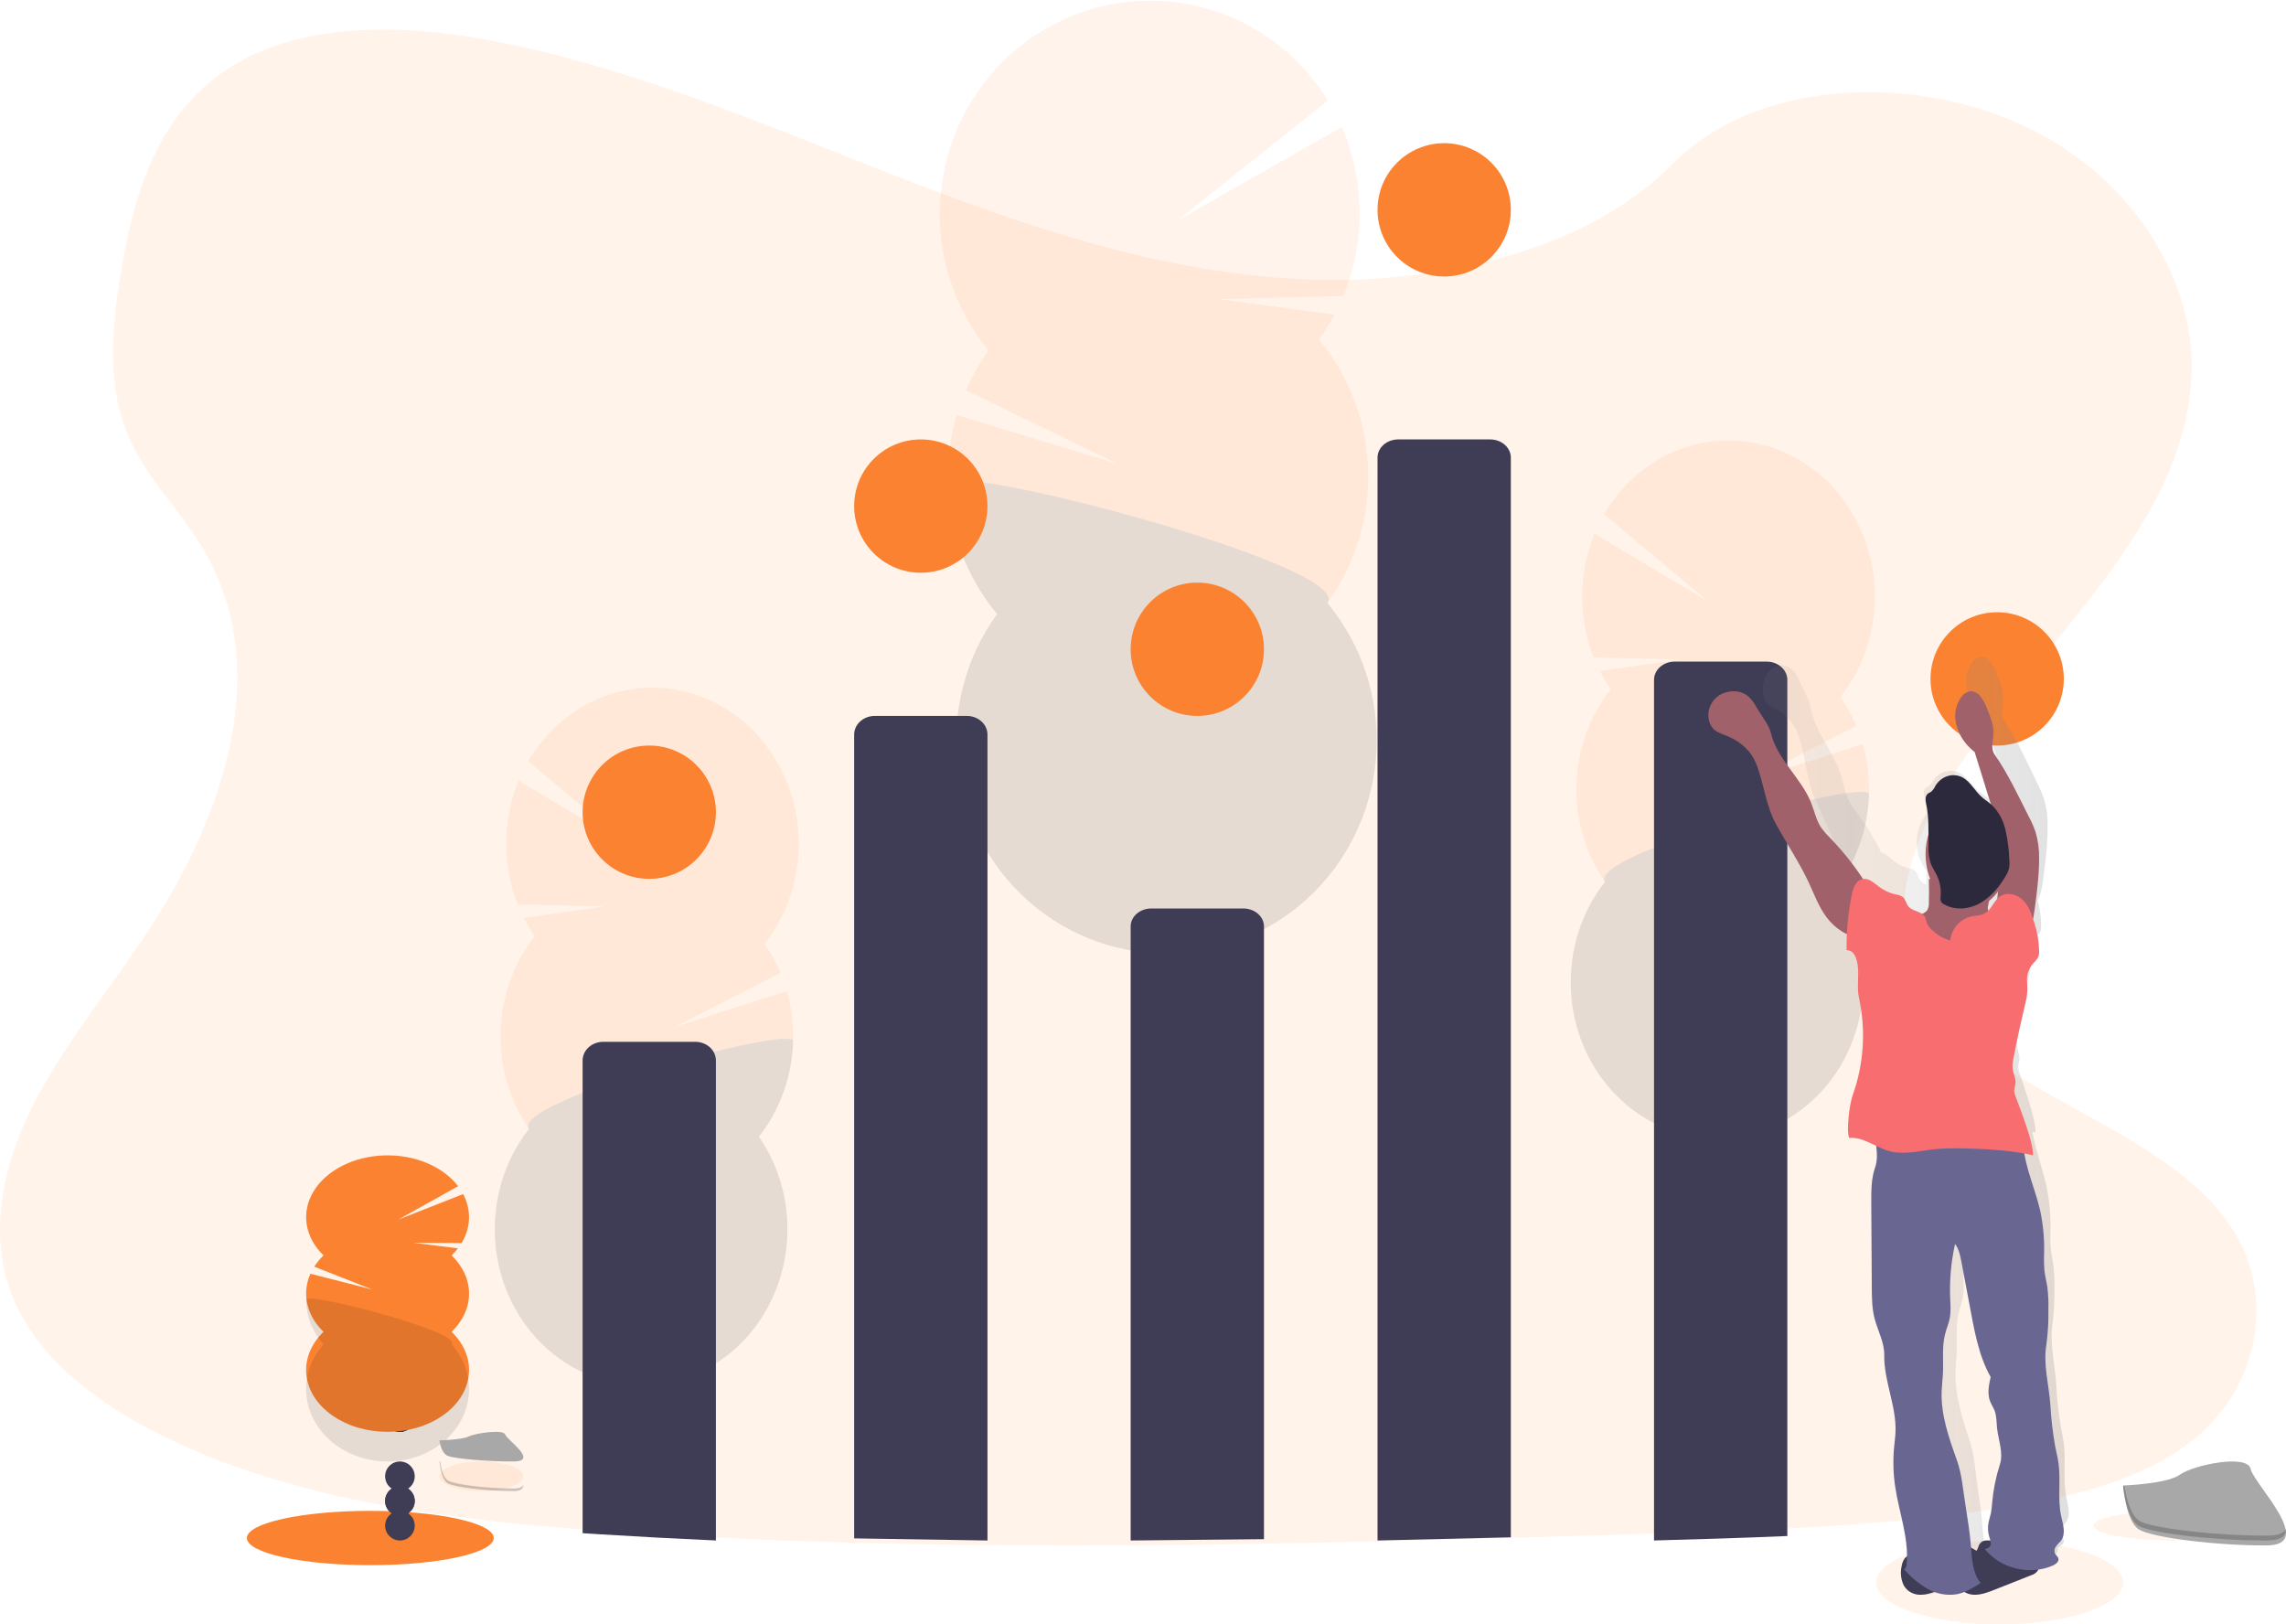
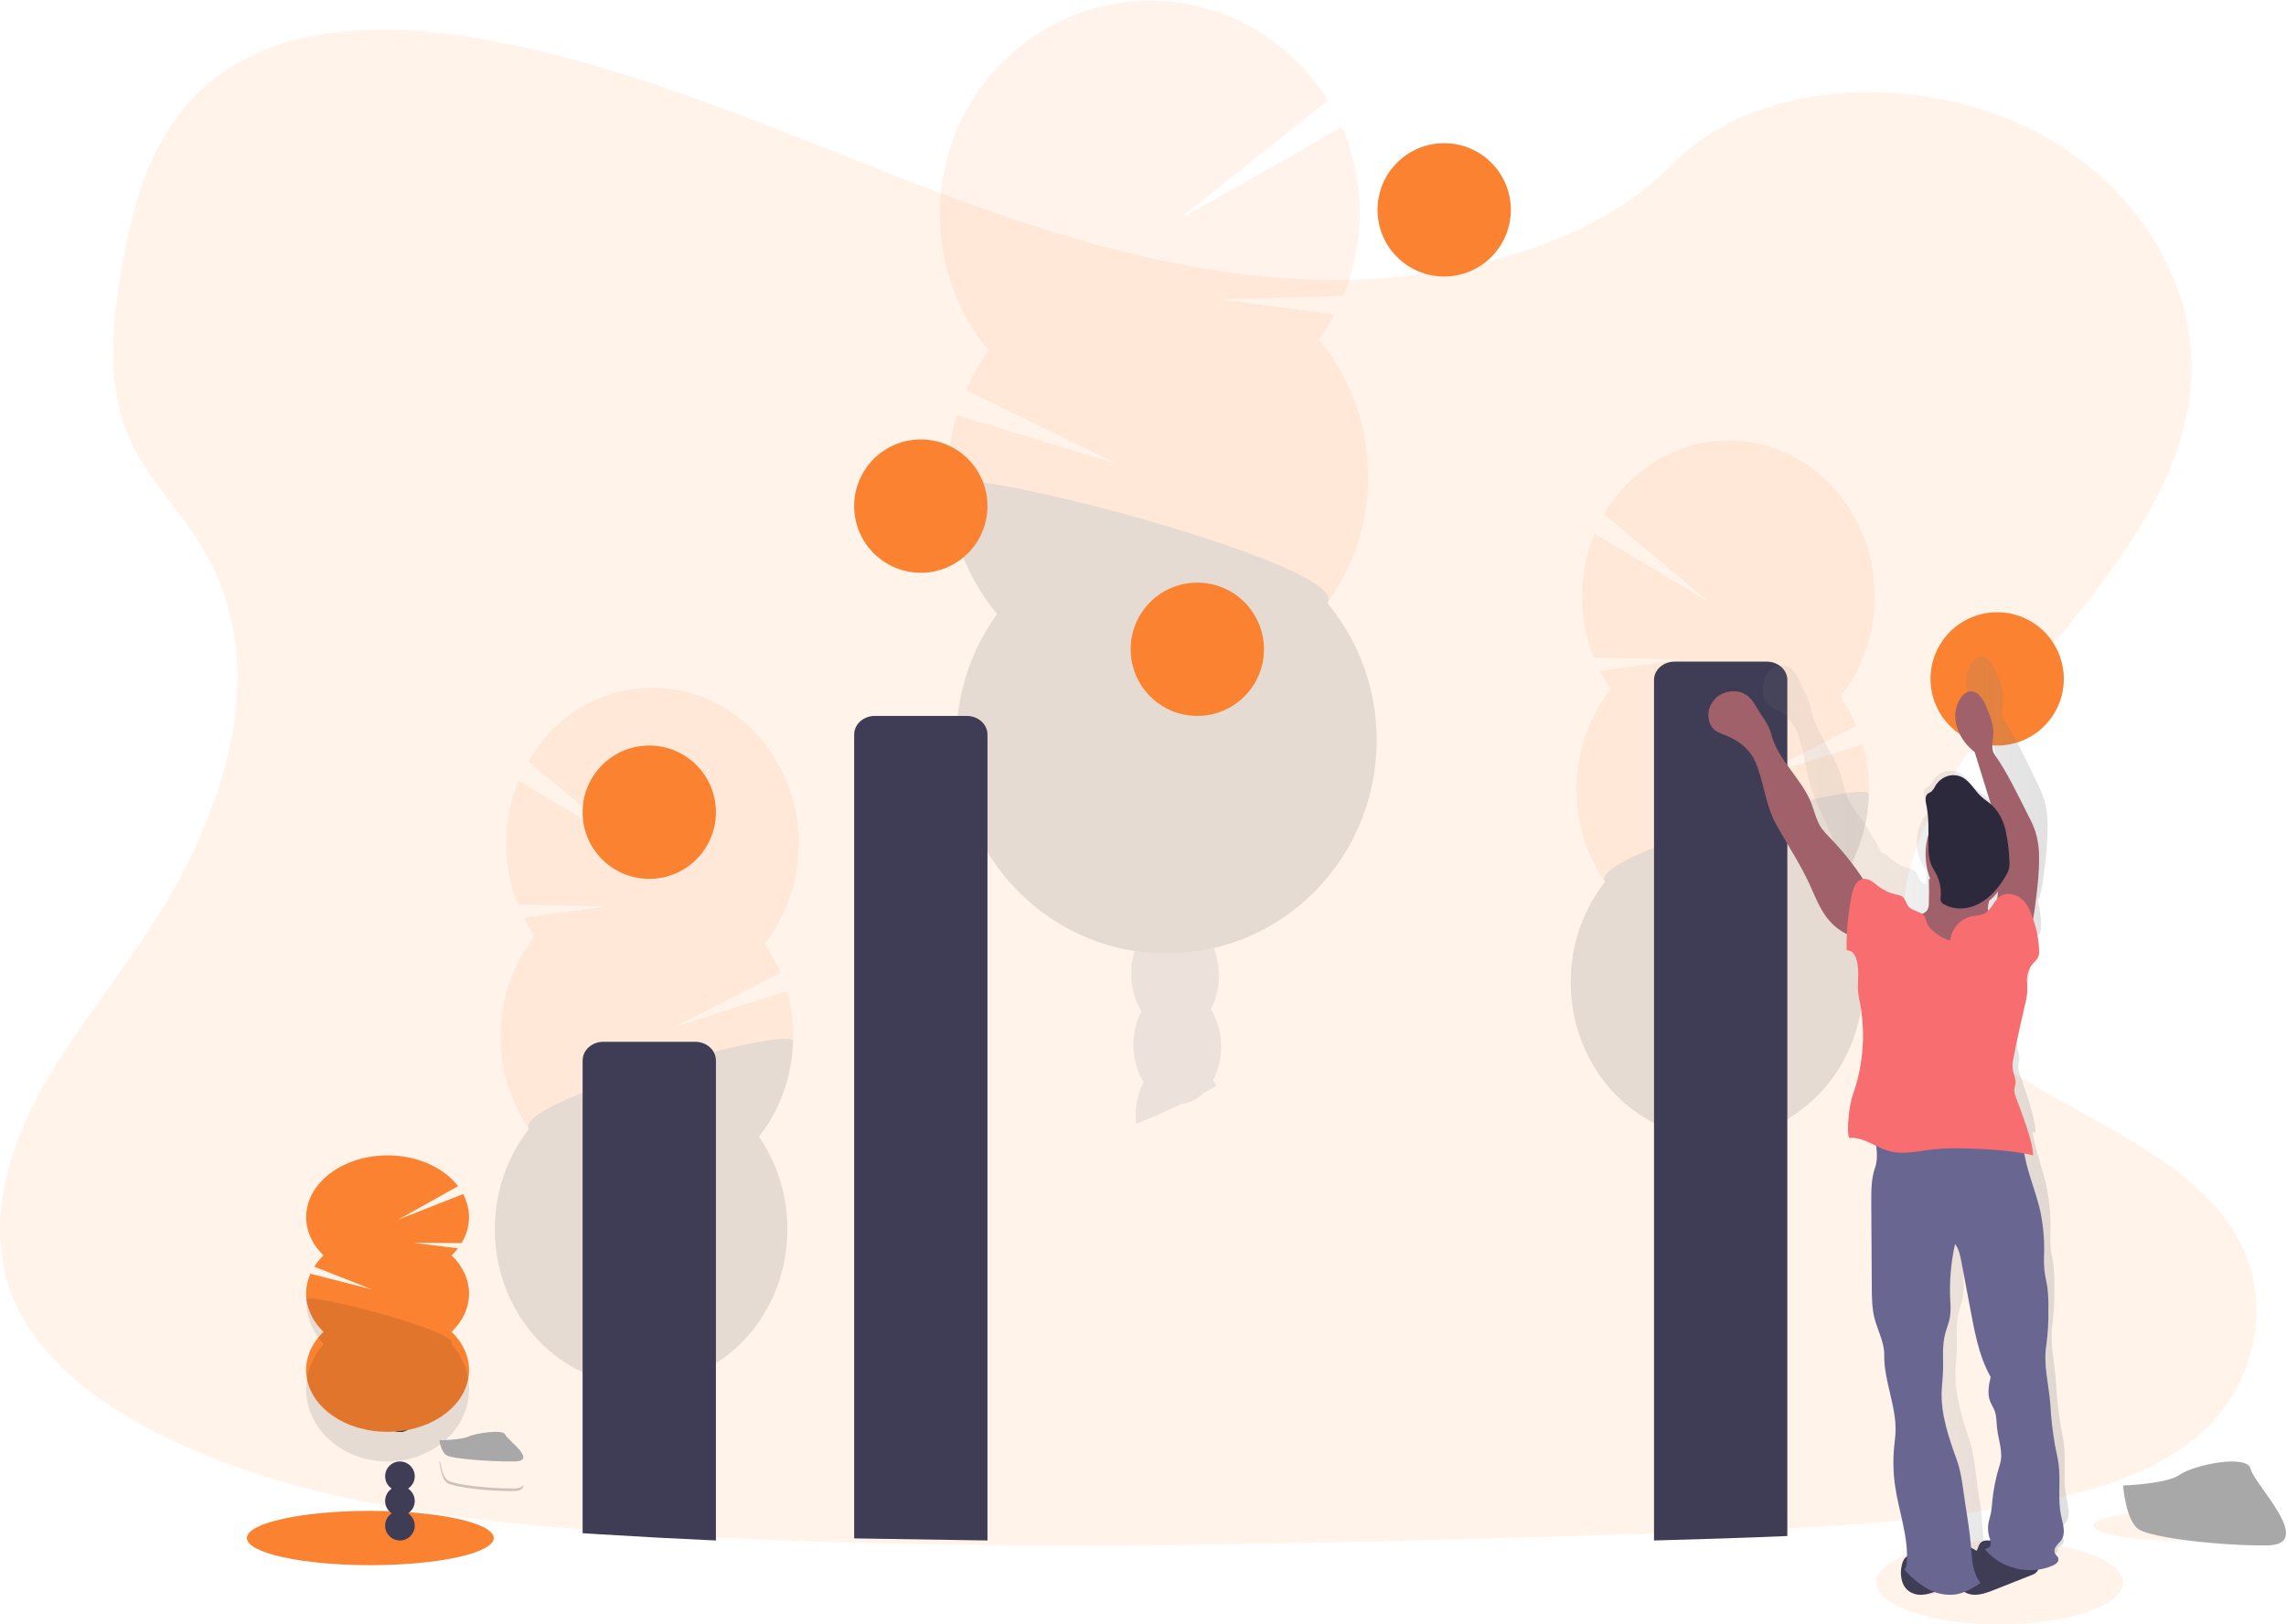
<svg xmlns="http://www.w3.org/2000/svg" width="463px" height="329px" viewBox="0 0 463 329" version="1.1">
  <title>undraw_visual_data_b1wx</title>
  <defs>
    <linearGradient x1="99.983%" y1="50%" x2="0.019%" y2="50%" id="linearGradient-1">
      <stop stop-color="#808080" stop-opacity="0.25" offset="0%" />
      <stop stop-color="#808080" stop-opacity="0.12" offset="54%" />
      <stop stop-color="#808080" stop-opacity="0.1" offset="100%" />
    </linearGradient>
  </defs>
  <g id="About" stroke="none" stroke-width="1" fill="none" fill-rule="evenodd">
    <g id="Extra-large:-Desktops---12-col" transform="translate(-761, -2981)" fill-rule="nonzero">
      <g id="undraw_visual_data_b1wx" transform="translate(761, 2981)">
        <ellipse id="Oval" fill="#FA8231" opacity="0.1" cx="405" cy="320.5" rx="25" ry="8.5" />
        <path d="M444.761,291.162 C434.645,299.585 420.25,303.072 406.328,305.273 L403.985,305.632 C389.444,307.809 374.741,308.968 359.988,309.673 C352.095,310.056 344.201,310.328 336.308,310.569 L330.121,310.753 C322.089,310.992 314.042,311.227 305.979,311.458 C298.086,311.683 290.192,311.894 282.299,312.091 C272.189,312.339 262.08,312.545 251.971,312.709 C244.077,312.834 236.183,312.92 228.29,312.967 C218.178,313.026 208.068,313.006 197.962,312.909 C190.063,312.828 182.169,312.689 174.281,312.492 C164.166,312.23 154.057,311.848 143.953,311.345 C137.095,311.009 130.242,310.604 123.392,310.132 L120.272,309.91 C90.871,307.784 60.942,303.968 35.213,291.908 L34.519,291.579 C34.174,291.416 33.829,291.254 33.484,291.083 C28.76,288.816 24.235,286.153 19.957,283.122 C12.35,277.676 6.069,271.029 2.749,263.143 C-2.452,250.775 0.298,236.872 6.239,224.778 C12.18,212.685 21.1,201.768 28.815,190.38 C31.075,187.043 33.218,183.582 35.213,180.034 C47.676,157.778 53.858,132.024 40.792,110.577 C39.067,107.842 37.205,105.198 35.213,102.654 C32.026,98.484 28.786,94.314 26.596,89.697 C21.49,78.955 22.587,66.875 24.448,55.398 C26.941,40.14 31.511,23.706 45.794,14.173 C60.613,4.273 81.648,4.774 100.04,8.335 C128.635,13.835 155.029,25.349 181.672,35.732 C208.315,46.116 236.225,55.611 265.519,56.633 C271.811,56.849 278.111,56.619 284.372,55.945 L284.372,55.945 C292.718,55.084 300.95,53.344 308.933,50.753 C320.462,46.942 330.952,41.208 338.73,33.239 C355.41,16.204 386.756,14.915 409.357,25.203 C430.923,35.019 444.869,55.795 443.839,76.545 C442.667,99.643 425.435,118.633 409.643,138.112 C407.728,140.472 405.838,142.841 403.997,145.226 C402.97,146.558 401.961,147.892 400.973,149.229 L400.973,149.229 C399.24,151.59 397.566,153.962 395.987,156.364 C387.919,168.678 382.215,183.47 387.77,196.764 C390.885,204.208 396.831,209.887 403.997,214.845 C420.054,225.95 442.219,233.423 452.19,248.969 C460.781,262.368 457.599,280.453 444.761,291.162 Z" id="Path" fill="#FA8231" opacity="0.1" />
        <g id="Group" opacity="0.1" transform="translate(190, 0)">
          <path d="M40.03,226.495 C40.046,226.883 40.074,227.262 40.115,227.633 C43.277,226.355 46.38,224.981 49.425,223.51 C51.051,223.291 52.561,222.542 53.729,221.374 C54.619,220.921 55.505,220.447 56.383,219.973 C56.184,219.546 55.959,219.133 55.708,218.736 C53.997,215.994 51.396,214.279 48.531,214.374 C45.666,214.468 43.187,216.353 41.655,219.193 C40.48,221.436 39.918,223.958 40.03,226.495 L40.03,226.495 Z" id="Path" fill="#3F3D56" />
          <path d="M39.562,212.077 C39.624,214.604 40.346,217.068 41.655,219.218 C43.37,221.952 45.971,223.667 48.836,223.572 C49.035,223.572 49.243,223.543 49.425,223.527 C51.051,223.308 52.561,222.558 53.729,221.391 C54.522,220.626 55.19,219.738 55.708,218.76 C58.04,214.196 57.864,208.731 55.245,204.33 C53.53,201.588 50.929,199.873 48.064,199.968 C45.199,200.063 42.724,201.947 41.192,204.788 C40.017,207.026 39.455,209.543 39.562,212.077 L39.562,212.077 Z" id="Path" fill="#3F3D56" />
          <ellipse id="Oval" fill="#3F3D56" transform="translate(47.986, 197.357) rotate(-1.88) translate(-47.986, -197.357) " cx="47.986" cy="197.357" rx="8.888" ry="11.804" />
          <ellipse id="Oval" fill="#3F3D56" transform="translate(47.52, 182.942) rotate(-1.88) translate(-47.52, -182.942) " cx="47.52" cy="182.942" rx="8.888" ry="11.804" />
          <ellipse id="Oval" fill="#3F3D56" transform="translate(47.054, 168.522) rotate(-1.88) translate(-47.054, -168.522) " cx="47.054" cy="168.522" rx="8.888" ry="11.804" />
          <path d="M77.129,68.759 C78.292,67.151 79.343,65.464 80.275,63.708 L56.81,60.599 L82.055,59.948 C86.599,48.985 86.493,36.608 81.762,25.727 L48.475,44.672 L78.954,20.347 C70.497,6.697 55.25,-1.037 39.413,0.289 C23.575,1.614 9.784,11.779 3.646,26.651 C-2.491,41.522 0.047,58.623 10.229,71.002 C8.418,73.504 6.877,76.197 5.633,79.033 L36.441,93.991 L3.784,84.071 C-0.377,98.044 2.697,113.202 11.956,124.373 C-1.184,142.528 1.636,167.88 18.434,182.607 C35.232,197.334 60.366,196.49 76.166,180.667 C91.967,164.845 93.128,139.359 78.832,122.126 C90.467,106.069 89.764,84.019 77.129,68.759 Z" id="Path" fill="#FA8231" />
          <path d="M1.987,97.974 C2.284,107.658 5.797,116.956 11.956,124.361 C-1.188,142.513 1.628,167.866 18.423,182.596 C35.218,197.326 60.353,196.487 76.156,180.667 C91.96,164.848 93.125,139.362 78.832,122.126 C84.298,114.598 1.833,93.13 1.987,97.974 Z" id="Path" fill="#000000" />
        </g>
        <g id="Group" opacity="0.1" transform="translate(100, 139)">
          <path d="M34.251,165.966 C34.251,166.246 34.223,166.525 34.191,166.814 C31.992,165.881 29.832,164.882 27.709,163.817 C26.578,163.659 25.527,163.113 24.713,162.261 C24.093,161.925 23.477,161.583 22.864,161.236 C23.003,160.926 23.159,160.625 23.333,160.337 C24.526,158.328 26.33,157.073 28.325,157.141 C30.32,157.209 32.045,158.582 33.094,160.659 C33.916,162.287 34.315,164.119 34.251,165.966 L34.251,165.966 Z" id="Path" fill="#3F3D56" />
          <path d="M34.561,155.416 C34.522,157.264 34.023,159.068 33.114,160.642 C31.922,162.643 30.114,163.902 28.123,163.834 L27.725,163.8 C26.594,163.642 25.542,163.096 24.728,162.244 C24.176,161.685 23.71,161.036 23.349,160.32 C21.728,156.984 21.846,152.991 23.659,149.77 C24.852,147.761 26.66,146.506 28.651,146.574 C30.642,146.642 32.371,148.015 33.44,150.092 C34.252,151.729 34.639,153.567 34.561,155.416 L34.561,155.416 Z" id="Path" fill="#3F3D56" />
          <ellipse id="Oval" fill="#3F3D56" transform="translate(28.701, 144.677) rotate(-88.19) translate(-28.701, -144.677) " cx="28.701" cy="144.677" rx="8.633" ry="6.185" />
          <ellipse id="Oval" fill="#3F3D56" transform="translate(29.01, 134.129) rotate(-88.19) translate(-29.01, -134.129) " cx="29.01" cy="134.129" rx="8.633" ry="6.185" />
          <ellipse id="Oval" fill="#3F3D56" transform="translate(29.323, 123.577) rotate(-88.19) translate(-29.323, -123.577) " cx="29.323" cy="123.577" rx="8.633" ry="6.185" />
          <path d="M8.31,50.6 C7.5,49.424 6.766,48.191 6.113,46.908 L22.439,44.594 L4.869,44.17 C1.695,36.153 1.758,27.095 5.043,19.129 L28.226,32.959 L6.995,15.178 C12.851,5.145 23.468,-0.563 34.514,0.382 C45.56,1.327 55.187,8.767 59.469,19.667 C63.751,30.568 61.97,43.105 54.854,52.164 C56.118,53.993 57.194,55.963 58.061,58.039 L36.632,69.008 L59.353,61.718 C62.258,71.938 60.133,83.032 53.702,91.218 C62.866,104.486 60.929,123.037 49.253,133.83 C37.578,144.624 20.085,144.034 9.071,132.477 C-1.943,120.919 -2.777,102.274 7.154,89.65 C-0.956,77.91 -0.478,61.775 8.31,50.604 L8.31,50.6 Z" id="Path" fill="#FA8231" />
          <path d="M60.613,71.903 C60.414,78.988 57.979,85.793 53.702,91.218 C62.866,104.486 60.929,123.037 49.253,133.83 C37.578,144.624 20.085,144.034 9.071,132.477 C-1.943,120.919 -2.777,102.274 7.154,89.65 C3.342,84.14 60.724,68.356 60.613,71.903 Z" id="Path" fill="#000000" />
        </g>
        <g id="Group" opacity="0.1" transform="translate(318, 89)">
          <path d="M34.16,165.945 C34.16,166.229 34.132,166.504 34.104,166.792 C31.902,165.86 29.741,164.861 27.622,163.796 C26.49,163.637 25.437,163.091 24.621,162.24 C24.005,161.905 23.385,161.562 22.773,161.214 C22.913,160.905 23.069,160.605 23.242,160.316 C24.434,158.307 26.239,157.052 28.234,157.12 C30.229,157.188 31.954,158.561 33.003,160.638 C33.825,162.265 34.224,164.097 34.16,165.945 L34.16,165.945 Z" id="Path" fill="#3F3D56" />
          <path d="M34.493,155.395 C34.453,157.243 33.952,159.047 33.043,160.621 C31.851,162.622 30.046,163.88 28.051,163.813 L27.654,163.779 C26.522,163.62 25.469,163.075 24.653,162.223 C24.102,161.663 23.636,161.013 23.274,160.299 C21.653,156.963 21.77,152.97 23.584,149.749 C24.776,147.744 26.584,146.485 28.576,146.553 C30.567,146.621 32.3,147.994 33.365,150.071 C34.179,151.707 34.569,153.545 34.493,155.395 L34.493,155.395 Z" id="Path" fill="#3F3D56" />
          <ellipse id="Oval" fill="#3F3D56" transform="translate(28.623, 144.653) rotate(-88.19) translate(-28.623, -144.653) " cx="28.623" cy="144.653" rx="8.633" ry="6.185" />
          <ellipse id="Oval" fill="#3F3D56" transform="translate(28.936, 134.105) rotate(-88.19) translate(-28.936, -134.105) " cx="28.936" cy="134.105" rx="8.633" ry="6.185" />
          <ellipse id="Oval" fill="#3F3D56" transform="translate(29.249, 123.557) rotate(-88.19) translate(-29.249, -123.557) " cx="29.249" cy="123.557" rx="8.633" ry="6.185" />
          <path d="M8.219,50.579 C7.408,49.405 6.675,48.171 6.025,46.887 L22.352,44.594 L4.781,44.141 C1.609,36.123 1.671,27.066 4.952,19.099 L28.134,32.93 L6.903,15.157 C12.75,5.099 23.376,-0.632 34.437,0.307 C45.498,1.245 55.14,8.697 59.421,19.615 C63.702,30.532 61.904,43.086 54.763,52.143 C56.026,53.972 57.1,55.942 57.966,58.018 L36.536,68.987 L59.258,61.697 C62.167,71.916 60.042,83.011 53.606,91.193 C62.771,104.458 60.837,123.009 49.162,133.802 C37.488,144.595 19.995,144.006 8.983,132.448 C-2.029,120.89 -2.862,102.247 7.07,89.625 C-1.039,77.884 -0.561,61.75 8.227,50.579 L8.219,50.579 Z" id="Path" fill="#FA8231" />
          <path d="M60.526,71.882 C60.326,78.966 57.89,85.771 53.61,91.193 C62.774,104.459 60.838,123.008 49.164,133.8 C37.489,144.592 19.998,144.003 8.986,132.446 C-2.026,120.889 -2.86,102.247 7.07,89.625 C3.255,84.119 60.629,68.33 60.526,71.882 Z" id="Path" fill="#000000" />
        </g>
        <ellipse id="Oval" fill="#FA8231" cx="75" cy="311.5" rx="25" ry="5.5" />
        <circle id="Oval" fill="#3F3D56" cx="81" cy="309" r="3" />
        <circle id="Oval" fill="#3F3D56" cx="81" cy="304" r="3" />
-         <circle id="Oval" fill="#3F3D56" cx="81" cy="304" r="3" />
        <circle id="Oval" fill="#3F3D56" cx="81" cy="299" r="3" />
        <circle id="Oval" fill="#3F3D56" cx="81" cy="287" r="3" />
        <circle id="Oval" fill="#3F3D56" cx="81" cy="287" r="3" />
        <circle id="Oval" fill="#3F3D56" cx="81" cy="287" r="3" />
        <path d="M91.466,254.269 C91.936,253.814 92.364,253.335 92.748,252.835 L83.699,251.705 L93.485,251.764 C95.381,248.63 95.496,245.042 93.801,241.842 L80.669,247.012 L92.779,240.243 C89.684,236.19 83.868,233.788 77.703,234.015 C71.538,234.242 66.056,237.061 63.493,241.322 C60.931,245.583 61.716,250.574 65.529,254.257 C64.797,254.965 64.167,255.731 63.65,256.541 L75.397,261.171 L62.872,257.982 C61.084,261.99 62.084,266.412 65.529,269.74 C60.211,274.873 60.984,282.247 67.305,286.677 C73.627,291.108 83.373,291.108 89.695,286.677 C96.016,282.247 96.789,274.873 91.471,269.74 C96.176,265.196 96.176,258.8 91.471,254.257 L91.466,254.269 Z" id="Path" fill="#FA8231" />
        <path d="M62,263.216 C61.994,266.504 63.237,269.698 65.529,272.28 C60.211,278.29 60.984,286.923 67.305,292.11 C73.627,297.297 83.373,297.297 89.695,292.11 C96.016,286.923 96.789,278.29 91.471,272.28 C93.677,269.786 62,261.57 62,263.216 Z" id="Path" fill="#000000" opacity="0.1" />
        <path d="M145,214.794 L145,312 C137.181,311.653 129.367,311.236 121.557,310.748 L118,310.52 L118,214.794 C118,213.787 118.44,212.823 119.224,212.111 C120.007,211.4 121.07,211 122.178,211 L140.822,211 C141.93,211 142.993,211.4 143.776,212.111 C144.56,212.823 145,213.787 145,214.794 L145,214.794 Z" id="Path" fill="#3F3D56" />
        <path d="M173,311.576 L173,148.78 C173,146.693 174.871,145 177.178,145 L195.822,145 C196.93,145 197.993,145.398 198.776,146.107 C199.56,146.816 200,147.778 200,148.78 L200,312 L173,311.576 Z" id="Path" fill="#3F3D56" />
-         <path d="M229,312 L229,187.632 C229,185.626 230.871,184 233.178,184 L251.822,184 C254.129,184 256,185.626 256,187.632 L256,311.732 L229,312 Z" id="Path" fill="#3F3D56" />
-         <path d="M306,92.692 L306,311.364 C297,311.59 288,311.802 279,312 L279,92.692 C279,90.653 280.871,89 283.178,89 L301.822,89 C304.129,89 306,90.653 306,92.692 L306,92.692 Z" id="Path" fill="#3F3D56" />
-         <path d="M362,137.703 L362,311.097 C353,311.484 344,311.756 335,312 L335,137.703 C335,135.658 336.871,134 339.178,134 L357.822,134 C360.129,134 362,135.658 362,137.703 Z" id="Path" fill="#3F3D56" />
+         <path d="M362,137.703 L362,311.097 C353,311.484 344,311.756 335,312 L335,137.703 C335,135.658 336.871,134 339.178,134 L357.822,134 C360.129,134 362,135.658 362,137.703 " id="Path" fill="#3F3D56" />
        <circle id="Oval" fill="#FA8231" cx="131.5" cy="164.5" r="13.5" />
        <circle id="Oval" fill="#FA8231" cx="186.5" cy="102.5" r="13.5" />
        <circle id="Oval" fill="#FA8231" cx="242.5" cy="131.5" r="13.5" />
        <circle id="Oval" fill="#FA8231" cx="292.5" cy="42.5" r="13.5" />
        <circle id="Oval" fill="#FA8231" cx="404.5" cy="137.5" r="13.5" />
-         <ellipse id="Oval" fill="#FA8231" opacity="0.1" cx="97.5" cy="299" rx="8.5" ry="3" />
        <path d="M89,291.716 C89,291.716 93.567,291.617 94.943,290.935 C96.32,290.252 101.971,289.444 102.314,290.532 C102.657,291.62 109.175,295.969 104.029,295.999 C98.884,296.029 92.044,295.439 90.672,294.857 C89.3,294.276 89,291.716 89,291.716 Z" id="Path" fill="#A8A8A8" />
        <path d="M104.116,301.468 C98.968,301.51 92.131,300.688 90.754,299.874 C89.708,299.252 89.292,297.027 89.15,296 L89,296 C89,296 89.287,299.586 90.664,300.4 C92.041,301.214 98.866,302.04 104.026,301.998 C105.514,301.998 106.029,301.473 105.999,300.709 C105.793,301.172 105.227,301.46 104.116,301.468 Z" id="Path" fill="#000000" opacity="0.2" />
        <ellipse id="Oval" fill="#FA8231" opacity="0.1" cx="440.5" cy="309" rx="16.5" ry="3" />
        <path d="M430,300.86 C430,300.86 438.868,300.584 441.542,298.653 C444.216,296.722 455.183,294.419 455.844,297.513 C456.506,300.607 469.176,312.914 459.161,312.997 C449.146,313.08 435.896,311.416 433.227,309.779 C430.557,308.142 430,300.86 430,300.86 Z" id="Path" fill="#A8A8A8" />
-         <path d="M459.345,311.008 C449.329,311.083 436.077,309.574 433.408,308.089 C431.378,306.951 430.567,302.864 430.295,301 L430,301 C430,301 430.562,307.584 433.227,309.077 C435.892,310.57 449.152,312.084 459.164,311.996 C462.055,311.996 463.052,311.029 462.998,309.628 C462.595,310.462 461.493,310.991 459.345,311.008 Z" id="Path" fill="#000000" opacity="0.2" />
        <path d="M357.063,140.415 C357.137,141.155 357.412,141.857 357.855,142.432 C358.429,143.125 359.288,143.442 360.06,143.856 C362.058,144.948 363.584,146.821 364.32,149.086 C365.638,153.195 365.808,157.541 367.487,161.506 C369.166,165.471 371.137,169.28 372.586,173.343 C373.41,175.647 374.067,178.044 375.274,180.141 C375.859,181.172 376.605,182.089 377.48,182.851 C377.388,184.339 377.353,185.81 377.361,187.298 C377.904,187.286 378.416,187.574 378.715,188.059 C379.008,188.541 379.209,189.079 379.309,189.644 C379.851,192.041 379.182,194.594 379.669,197.004 C381.007,203.707 380.596,210.673 378.481,217.144 C377.939,218.784 377.258,224.212 377.836,225.84 C379.989,225.607 381.898,227.019 383.913,227.954 C384.076,229.229 383.979,230.527 383.628,231.758 C382.903,233.986 382.907,236.409 382.919,238.763 L383.018,256.206 C383.018,258.417 383.046,260.657 383.564,262.801 C384.154,265.215 385.393,267.675 385.354,270.169 C385.247,275.538 387.622,280.653 387.432,285.98 C387.397,287.003 387.266,288.018 387.175,289.032 C386.941,291.735 387.005,294.458 387.365,297.145 C388.086,302.497 389.99,307.76 389.515,313.142 C389.483,313.505 389.368,313.987 389.048,314.127 C389.444,314.604 389.863,315.078 390.291,315.53 C390.204,315.684 390.087,315.816 389.946,315.915 C389.479,316.176 388.961,316.32 388.434,316.338 C387.815,316.355 387.214,316.563 386.704,316.938 C386.333,317.318 386.081,317.811 385.983,318.35 C385.698,319.427 385.872,320.584 386.458,321.512 C386.812,321.987 387.274,322.357 387.801,322.586 C389.63,323.431 391.728,322.818 393.636,322.201 L401.111,319.783 C401.567,319.682 401.987,319.448 402.326,319.107 C402.481,318.911 402.584,318.674 402.623,318.422 C404.274,318.845 406.087,318.325 407.77,317.788 L415.244,315.365 C415.701,315.266 416.122,315.032 416.46,314.689 C416.732,314.335 416.844,313.871 416.764,313.421 C416.82,313.395 416.875,313.378 416.931,313.349 C417.501,313.074 418.118,312.537 417.98,311.89 C417.881,311.468 417.485,311.222 417.315,310.833 C417.152,310.319 417.257,309.75 417.592,309.341 C417.885,308.918 418.281,308.568 418.55,308.124 C419.413,306.712 418.827,304.856 418.502,303.203 C417.802,299.673 418.451,295.987 418.008,292.41 C417.857,291.205 417.584,290.022 417.366,288.825 C416.905,285.997 416.599,283.143 416.452,280.277 C416.167,276.185 415.102,272.152 415.711,268.094 C416.007,265.712 416.133,263.309 416.087,260.907 C416.13,259.376 416.068,257.845 415.901,256.324 C415.747,255.191 415.474,254.079 415.355,252.942 C415.259,251.664 415.237,250.381 415.292,249.099 C415.346,246.244 415.099,243.39 414.555,240.594 C413.763,236.751 412.275,233.073 411.641,229.222 C411.855,229.273 412.069,229.323 412.275,229.382 C412.299,226.423 409.872,219.989 408.973,217.182 C408.842,216.838 408.761,216.474 408.736,216.104 C408.79,215.615 408.873,215.131 408.985,214.654 C409.1,213.631 408.589,212.659 408.451,211.635 C408.397,210.916 408.446,210.192 408.597,209.488 C409.234,205.704 410.026,201.95 410.818,198.201 C411.163,196.842 411.283,195.43 411.17,194.028 C410.984,192.525 411.417,191.009 412.358,189.872 C412.706,189.53 413.002,189.132 413.237,188.693 C413.369,188.316 413.428,187.915 413.411,187.513 C413.395,185.775 413.156,184.046 412.699,182.377 C413.395,181.028 413.653,179.371 413.855,177.807 C414.298,174.353 414.741,170.883 414.726,167.395 C414.761,165.534 414.52,163.679 414.013,161.899 C413.642,160.8 413.19,159.734 412.659,158.712 C410.577,154.429 408.585,149.923 405.956,146 C405.165,144.807 405.663,143.163 405.719,141.692 C405.778,139.916 405.121,138.212 404.476,136.581 C404.147,135.576 403.641,134.648 402.987,133.845 C402.54,133.32 401.91,133.014 401.245,133 C400.491,133.098 399.814,133.541 399.388,134.213 C398.421,135.62 398.021,137.381 398.276,139.104 C398.539,140.813 399.236,142.411 400.291,143.725 C400.801,144.386 401.384,144.978 402.029,145.488 C402.684,147.709 403.343,149.928 404.009,152.146 C405.054,155.676 406.099,159.223 407.572,162.563 C408.003,163.531 408.478,164.516 408.53,165.585 C408.585,166.74 408.134,167.839 407.774,168.925 C407.015,171.19 406.585,173.565 406.499,175.968 C406.383,176.023 406.272,176.088 406.166,176.163 C404.919,177.034 404.527,178.932 403.229,179.709 C402.473,180.162 401.554,180.132 400.707,180.339 C400.632,180.339 400.556,180.382 400.477,180.407 C400.446,180.238 400.414,180.073 400.394,179.9 C400.382,179.792 400.382,179.682 400.394,179.574 C402.413,178.389 404.108,176.664 405.315,174.569 C405.569,174.181 405.766,173.753 405.897,173.301 C406.004,172.759 406.024,172.201 405.956,171.652 C405.89,169.819 405.645,167.998 405.224,166.22 C404.802,164.432 403.877,162.826 402.575,161.616 C401.926,161.058 401.178,160.639 400.533,160.077 C399.274,158.991 398.411,157.384 396.97,156.577 C395.075,155.591 392.791,156.222 391.581,158.065 C391.39,158.477 391.12,158.843 390.79,159.139 C390.537,159.266 390.292,159.407 390.053,159.561 C389.618,159.933 389.594,160.648 389.736,161.227 C390.007,162.417 390.158,163.634 390.188,164.858 C387.549,168.165 387.539,173.025 390.164,176.344 C390.164,177.131 390.164,177.917 390.136,178.703 C390.136,178.851 390.136,179.004 390.109,179.151 C389.652,178.982 389.243,178.691 388.921,178.306 C388.478,177.714 388.398,176.843 387.856,176.357 C387.466,176.083 387.021,175.909 386.557,175.85 C385.404,175.57 384.323,175.023 383.39,174.248 C382.658,173.643 381.898,172.869 381.043,172.692 C379.567,169.736 377.844,166.929 375.896,164.305 C375.402,163.683 374.952,163.023 374.55,162.33 C373.699,160.745 373.445,158.881 372.907,157.143 C371.402,152.273 367.649,148.367 366.735,143.328 C366.402,141.501 365.318,139.912 364.573,138.229 C364.07,137.092 363.516,135.892 362.511,135.241 C361.216,134.395 359.427,134.784 358.35,135.921 C357.293,137.126 356.818,138.785 357.063,140.415 L357.063,140.415 Z M404.068,311.497 C403.6,311.758 403.083,311.903 402.556,311.92 C402.29,311.949 402.025,311.995 401.764,312.055 C401.665,311.167 401.609,310.267 401.546,309.392 C401.336,306.521 400.917,303.672 400.501,300.827 C400.065,297.868 399.86,294.629 398.917,291.789 C397.401,287.164 395.865,282.399 396.059,277.5 C396.103,276.388 396.233,275.285 396.289,274.177 C396.415,271.433 396.055,268.63 396.684,265.963 C396.966,264.75 397.445,263.591 397.627,262.357 C397.743,261.242 397.756,260.118 397.666,259 C397.493,255.121 397.795,251.234 398.565,247.438 C399.301,248.465 399.543,249.793 399.753,251.065 L401.237,259.664 C402.12,264.767 402.9,270.178 405.24,274.718 C404.911,276.354 404.587,278.1 405.129,279.664 C405.363,280.341 405.747,280.932 405.984,281.617 C406.38,282.754 406.325,284.006 406.443,285.211 C406.701,287.747 407.683,290.241 406.962,292.689 C406.221,295.213 405.739,297.816 405.525,300.451 C405.486,301.184 405.406,301.913 405.287,302.636 C405.161,303.287 404.955,303.905 404.84,304.573 C404.682,305.51 404.721,306.473 404.955,307.392 C405.133,307.902 405.242,308.435 405.279,308.978 C405.279,309.519 404.658,309.908 404.159,309.992 C404.306,310.195 404.464,310.39 404.626,310.58 C404.531,310.939 404.336,311.258 404.068,311.497 L404.068,311.497 Z" id="Shape" fill="url(#linearGradient-1)" />
        <path d="M387.615,314.763 C386.989,314.785 386.381,315.044 385.864,315.51 C385.488,315.977 385.233,316.587 385.135,317.255 C384.848,318.585 385.024,320.013 385.616,321.156 C385.974,321.745 386.442,322.204 386.974,322.486 C388.825,323.538 390.948,322.77 392.878,322.008 L400.441,319.022 C400.902,318.898 401.328,318.609 401.671,318.186 C402.098,317.431 402.111,316.403 401.703,315.631 C401.297,314.889 400.742,314.308 400.101,313.954 C397.749,312.45 395.097,312.108 392.514,312.045 C391.552,312.045 390.603,311.74 389.95,312.713 C389.606,313.239 389.67,313.801 389.149,314.248 C388.673,314.567 388.149,314.743 387.615,314.763 L387.615,314.763 Z" id="Path" fill="#3F3D56" />
        <path d="M398.615,314.762 C397.989,314.786 397.381,315.045 396.864,315.508 C396.488,315.976 396.233,316.586 396.135,317.254 C395.848,318.585 396.024,320.015 396.616,321.16 C396.975,321.746 397.442,322.202 397.974,322.485 C399.828,323.536 401.948,322.774 403.878,322.012 L411.441,319.02 C411.902,318.896 412.328,318.607 412.671,318.184 C413.097,317.431 413.11,316.405 412.703,315.634 C412.297,314.893 411.742,314.313 411.101,313.957 C408.746,312.454 406.094,312.107 403.51,312.044 C402.548,312.044 401.603,311.744 400.946,312.717 C400.602,313.242 400.666,313.8 400.145,314.246 C399.672,314.57 399.148,314.746 398.615,314.762 Z" id="Path" fill="#3F3D56" />
        <path d="M393.232,229.509 C397.99,229.039 402.777,228.907 407.554,229.114 C407.869,229.111 408.183,229.159 408.482,229.257 C409.534,229.677 409.696,231.031 409.795,232.136 C410.222,236.626 412.215,240.809 413.216,245.206 C413.804,247.97 414.07,250.79 414.011,253.613 C413.954,254.874 413.976,256.138 414.08,257.397 C414.208,258.519 414.507,259.62 414.67,260.739 C414.85,262.241 414.918,263.754 414.871,265.266 C414.92,267.637 414.784,270.007 414.465,272.358 C413.806,276.364 414.956,280.345 415.264,284.397 C415.418,287.231 415.742,290.054 416.235,292.851 C416.47,294.032 416.765,295.201 416.928,296.39 C417.407,299.926 416.706,303.566 417.462,307.055 C417.813,308.686 418.446,310.519 417.514,311.914 C417.223,312.335 416.795,312.692 416.479,313.117 C416.117,313.52 416.003,314.083 416.18,314.592 C416.363,314.975 416.791,315.227 416.898,315.635 C417.065,316.278 416.381,316.803 415.765,317.077 C411.125,319.136 405.142,317.686 402.012,313.739 C402.55,313.655 403.209,313.272 403.222,312.734 C403.181,312.199 403.063,311.673 402.871,311.17 C402.619,310.264 402.577,309.313 402.747,308.388 C402.871,307.74 403.094,307.126 403.23,306.475 C403.359,305.76 403.444,305.039 403.487,304.314 C403.718,301.71 404.239,299.139 405.039,296.647 C405.818,294.229 404.757,291.783 404.479,289.261 C404.351,288.067 404.406,286.835 403.983,285.709 C403.726,285.044 403.312,284.447 403.059,283.783 C402.473,282.232 402.824,280.509 403.179,278.894 C400.652,274.409 399.809,269.062 398.856,264.022 L397.252,255.53 C397.012,254.269 396.752,252.962 395.969,251.944 C395.138,255.693 394.811,259.533 394.998,263.366 C395.095,264.47 395.081,265.581 394.955,266.683 C394.759,267.902 394.241,269.049 393.938,270.243 C393.275,272.879 393.664,275.645 393.51,278.356 C393.45,279.453 393.309,280.542 393.262,281.639 C393.052,286.482 394.712,291.19 396.35,295.76 C397.355,298.564 397.577,301.75 398.06,304.684 C398.488,307.496 398.963,310.309 399.189,313.146 C399.399,315.752 399.493,318.573 401.144,320.62 C399.634,321.583 398.077,322.563 396.311,322.895 C394.253,323.211 392.147,322.81 390.358,321.76 C388.58,320.714 386.99,319.386 385.654,317.829 C386.001,317.711 386.125,317.215 386.159,316.858 C386.672,311.536 384.615,306.349 383.837,301.052 C383.448,298.399 383.379,295.709 383.631,293.04 C383.73,292.035 383.871,291.03 383.909,290.022 C384.115,284.763 381.536,279.697 381.63,274.434 C381.673,271.967 380.347,269.537 379.697,267.153 C379.137,265.052 379.12,262.824 379.107,260.638 L379,243.402 C379,241.074 379,238.686 379.765,236.487 C380.706,233.839 379.629,230.8 379.466,228 C383.91,229.384 388.587,229.897 393.232,229.509 L393.232,229.509 Z" id="Path" fill="#696791" />
        <path d="M378.646,180.136 C376.468,176.449 373.808,172.971 370.714,169.765 C370.067,169.139 369.479,168.473 368.953,167.774 C367.839,166.173 367.507,164.294 366.802,162.543 C364.834,157.635 359.922,153.692 358.725,148.616 C358.29,146.771 356.871,145.183 355.897,143.467 C355.239,142.321 354.513,141.111 353.197,140.463 C351.503,139.605 349.161,140 347.752,141.15 C346.378,142.363 345.762,144.035 346.084,145.676 C346.181,146.424 346.541,147.131 347.12,147.71 C347.871,148.41 348.996,148.727 350.006,149.148 C352.616,150.244 354.614,152.133 355.581,154.421 C357.306,158.562 357.529,162.947 359.725,166.946 C361.922,170.945 364.502,174.781 366.398,178.87 C367.476,181.191 368.336,183.59 369.916,185.735 C371.496,187.88 373.962,189.678 376.942,190 C376.921,188.445 377.207,186.897 377.786,185.417 C378.434,183.727 379.584,181.736 378.646,180.136 Z" id="Path" fill="#A0616A" />
        <path d="M404.523,184.084 C404.418,181.121 404.867,178.165 405.846,175.377 C406.221,174.308 406.66,173.223 406.624,172.087 C406.571,171.032 406.082,170.064 405.638,169.108 C404.107,165.819 403.032,162.333 401.973,158.855 L399.937,152.298 C399.274,151.797 398.673,151.213 398.15,150.559 C397.065,149.268 396.347,147.693 396.077,146.009 C395.815,144.312 396.227,142.578 397.221,141.198 C397.66,140.534 398.357,140.098 399.131,140 C399.815,140.016 400.462,140.318 400.923,140.838 C401.595,141.627 402.114,142.539 402.454,143.528 C403.118,145.137 403.794,146.813 403.733,148.556 C403.676,150.006 403.15,151.623 403.977,152.801 C406.681,156.664 408.729,161.101 410.871,165.321 C411.417,166.326 411.883,167.376 412.263,168.459 C412.786,170.215 413.034,172.045 412.996,173.881 C412.996,177.312 412.557,180.732 412.1,184.134 C411.811,186.267 411.433,188.588 409.865,190 C408.236,187.855 406.599,185.76 404.523,184.084 Z" id="Path" fill="#A0616A" />
        <ellipse id="Oval" fill="#A0616A" cx="398.5" cy="173" rx="8.5" ry="11" />
        <path d="M402.628,184.151 C402.859,185.891 403.787,187.449 404.692,188.952 C405.236,189.879 405.933,190.867 407,190.969 C404.224,192.433 401.308,193.611 398.297,194.485 C397.273,194.831 396.2,195.004 395.12,195 C394.205,194.931 393.31,194.701 392.475,194.318 C388.775,192.7 386.02,189.465 385,185.543 C386.193,185.575 387.386,185.483 388.56,185.269 C389.23,185.218 389.855,184.909 390.305,184.407 C390.572,183.936 390.698,183.398 390.665,182.857 C390.711,181.253 390.716,179.643 390.665,178.039 C393.019,177.888 395.38,178.18 397.627,178.901 C398.551,179.203 399.474,179.564 400.398,179.801 C400.979,179.949 402.582,179.801 403.011,180.14 C403.717,180.617 402.466,182.969 402.628,184.151 Z" id="Path" fill="#A0616A" />
        <path d="M395.012,190.485 C395.211,188.13 396.925,186.166 399.265,185.61 C400.181,185.408 401.174,185.433 401.991,184.988 C403.395,184.22 403.818,182.347 405.166,181.487 C406.514,180.626 408.427,181.105 409.599,182.192 C410.772,183.28 411.367,184.829 411.846,186.345 C412.561,188.394 412.95,190.54 412.997,192.706 C413.015,193.102 412.951,193.497 412.809,193.869 C412.555,194.302 412.235,194.694 411.859,195.032 C410.843,196.151 410.374,197.648 410.575,199.134 C410.697,200.517 410.568,201.91 410.194,203.249 C409.338,206.952 408.483,210.651 407.794,214.388 C407.632,215.076 407.579,215.784 407.635,216.487 C407.768,217.499 408.337,218.456 408.213,219.468 C408.092,219.939 408.002,220.418 407.943,220.9 C407.971,221.265 408.058,221.624 408.2,221.962 C409.171,224.729 411.795,231.069 411.769,234 C407.212,232.854 400.493,232.598 395.786,232.577 C394.492,232.563 393.198,232.619 391.909,232.745 C388.815,233.072 385.649,233.958 382.649,233.139 C379.863,232.379 377.399,230.2 374.519,230.473 C373.894,228.869 374.63,223.516 375.216,221.895 C377.502,215.513 377.946,208.636 376.5,202.023 C375.974,199.646 376.697,197.123 376.111,194.763 C376.003,194.205 375.785,193.673 375.469,193.197 C375.144,192.717 374.592,192.433 374.005,192.445 C373.952,188.65 374.31,184.859 375.075,181.138 C375.357,179.816 375.931,178.254 377.313,178.027 C378.537,177.821 379.564,178.837 380.548,179.58 C381.557,180.347 382.726,180.886 383.971,181.159 C384.473,181.218 384.953,181.39 385.375,181.663 C385.961,182.142 386.047,183.002 386.526,183.586 C387.382,184.632 389.295,184.543 389.902,185.748 C390.035,186.107 390.142,186.475 390.223,186.848 C390.511,187.564 391.001,188.185 391.635,188.637 C392.589,189.516 393.748,190.151 395.012,190.485 Z" id="Path" fill="#F86D70" />
        <path d="M390.081,162.618 C389.933,161.977 389.958,161.213 390.411,160.782 C390.638,160.581 390.934,160.506 391.178,160.314 C391.52,159.987 391.801,159.584 392.002,159.129 C393.272,157.11 395.639,156.427 397.603,157.514 C399.091,158.399 399.99,160.169 401.313,161.363 C401.984,161.981 402.763,162.44 403.439,163.058 C404.793,164.387 405.756,166.155 406.197,168.125 C406.635,170.081 406.89,172.084 406.959,174.101 C407.03,174.706 407.009,175.32 406.897,175.918 C406.76,176.419 406.556,176.893 406.292,177.323 C404.931,179.664 403.139,181.79 400.892,182.998 C398.646,184.206 395.913,184.403 393.696,183.139 C393.473,183.036 393.281,182.862 393.144,182.638 C393.018,182.296 392.987,181.918 393.057,181.556 C393.177,180.125 392.928,178.685 392.34,177.411 C391.928,176.475 391.31,175.669 390.98,174.7 C390.673,173.615 390.542,172.476 390.592,171.338 C390.555,168.392 390.732,165.456 390.081,162.618 Z" id="Path" fill="#2D293D" />
      </g>
    </g>
  </g>
</svg>